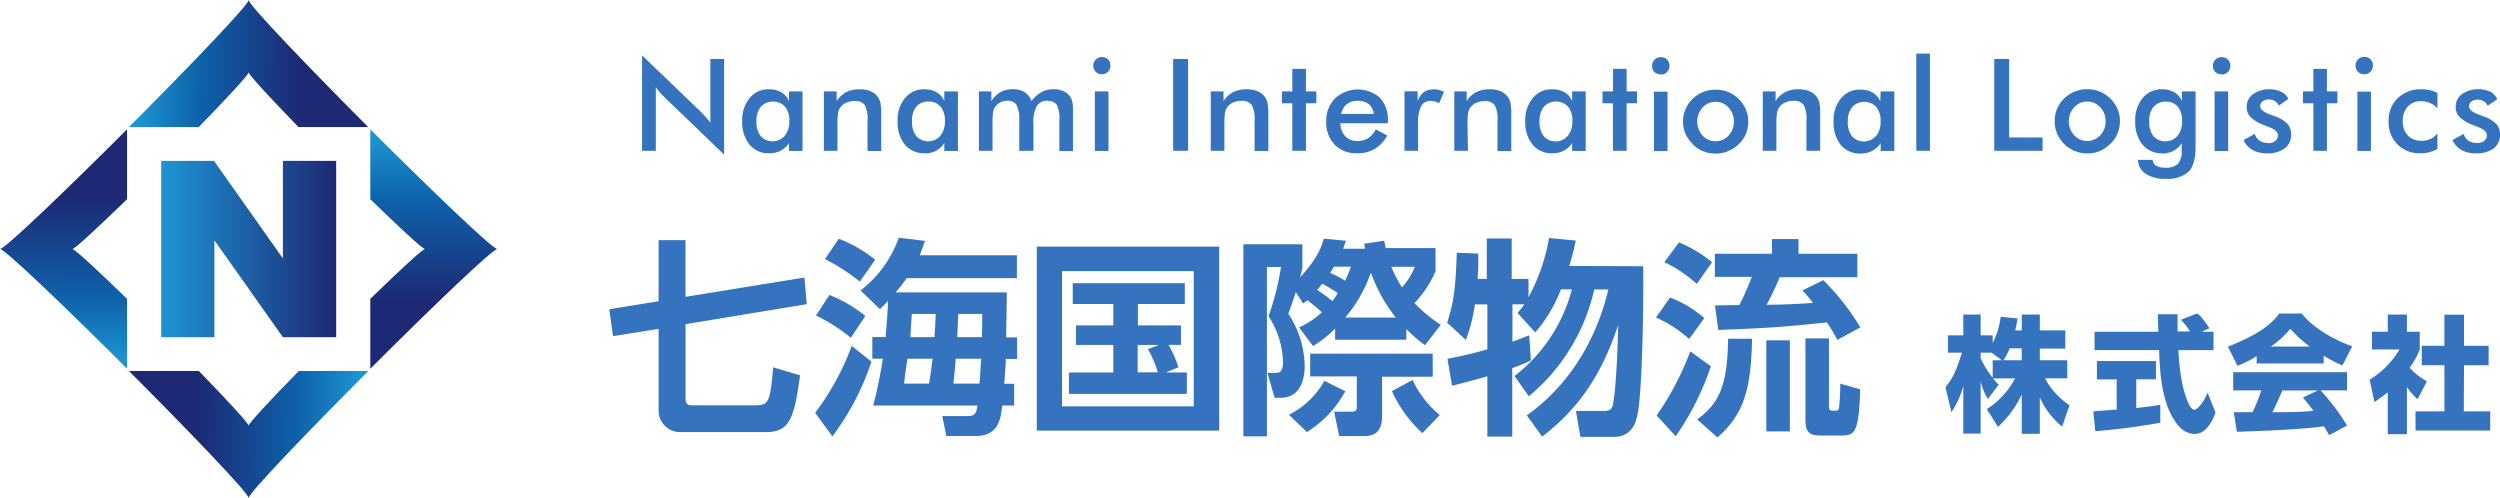
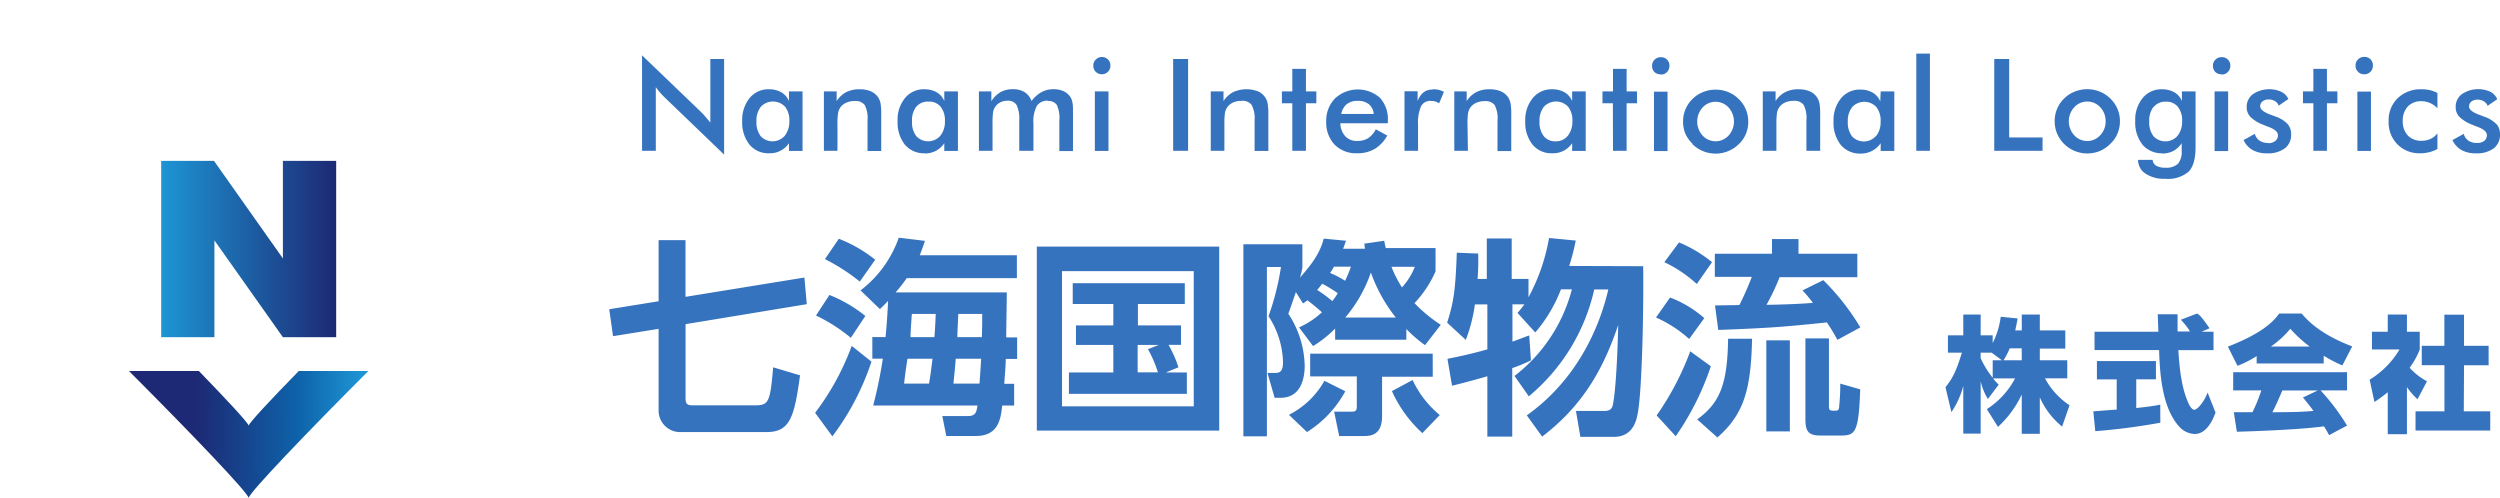
<svg xmlns="http://www.w3.org/2000/svg" xmlns:xlink="http://www.w3.org/1999/xlink" viewBox="0 0 401.57 80">
  <linearGradient id="a" gradientUnits="userSpaceOnUse" x1="21.83" x2="48.37" y1="10.12" y2="10.39">
    <stop offset="0" stop-color="#1d95d4" />
    <stop offset=".39" stop-color="#0e62a9" />
    <stop offset="1" stop-color="#1d2974" />
  </linearGradient>
  <linearGradient id="b" gradientTransform="matrix(0 1 -1 0 -395.23 270.18)" x1="-248.3" x2="-221.76" xlink:href="#a" y1="-465" y2="-464.73" />
  <linearGradient id="c" gradientTransform="matrix(-1 0 0 -1 -732.33 -97.54)" x1="-790.39" x2="-763.85" xlink:href="#a" y1="-167.42" y2="-167.15" />
  <linearGradient id="d" gradientTransform="matrix(0 -1 1 0 -337.1 -367.72)" x1="-425.83" x2="-399.29" xlink:href="#a" y1="347.21" y2="347.48" />
  <linearGradient id="e" gradientUnits="userSpaceOnUse" x1="25.89" x2="54" y1="40" y2="40">
    <stop offset="0" stop-color="#1d95d4" />
    <stop offset="1" stop-color="#1d2974" />
  </linearGradient>
-   <path d="m39.94 11.62c0 .39 3.5 4.14 8 8.79h11.2c-9.71-9.75-19.2-19.63-19.2-20.41 0 .78-9.49 10.66-19.23 20.41h11.21c4.53-4.65 8.02-8.41 8.02-8.79z" fill="url(#a)" />
-   <path d="m68.27 40c-.4 0-4.14 3.49-8.79 8v11.23c9.75-9.74 19.63-19.23 20.41-19.23-.78 0-10.66-9.49-20.41-19.23v11.23c4.65 4.51 8.39 8 8.79 8z" fill="url(#b)" />
  <path d="m39.94 68.38c0-.39-3.49-4.14-8-8.79h-11.23c9.74 9.75 19.23 19.63 19.23 20.41 0-.78 9.49-10.66 19.23-20.41h-11.17c-4.56 4.65-8.06 8.41-8.06 8.79z" fill="url(#c)" />
-   <path d="m11.62 40c.39 0 4.14-3.49 8.79-8v-11.23c-9.75 9.74-19.63 19.23-20.41 19.23.78 0 10.66 9.49 20.41 19.23v-11.23c-4.65-4.51-8.41-8-8.79-8z" fill="url(#d)" />
  <path d="m25.89 25.84h8.48l11.07 15.67v-15.67h8.56v28.32h-8.56l-11-15.55v15.55h-8.55z" fill="url(#e)" />
  <path d="m189.29 59a18.83 18.83 0 0 0 -1.59-3.61h2v-3.12h-6.92v-3.44h7.53v-3.34h-18v3.34h6.52v3.44h-6v3.14h6v4.42h-7.13v3.44h18.94v-3.44h-3.38zm-3.31.81h-3.24v-4.4h3.38l-1.73.68a18.82 18.82 0 0 1 1.61 3.74zm44.15-3h-19.68v3.65h7.49v4.76c0 .5 0 .91-.81.91h-2.83l.81 3.91h3.89c1.14 0 3-.1 3-3.2v-6.33h8.14zm-3.21 4.22-3.34 1.79a20.53 20.53 0 0 0 4.89 6.75l2.8-2.9a16.21 16.21 0 0 1 -4.35-5.59zm-14.18.14a13.56 13.56 0 0 1 -5.7 5.46l2.9 2.77a17.71 17.71 0 0 0 6.15-6.55zm-46.2 8h29.3v-29.56h-29.3zm4.05-25.62h21.16v21.72h-21.16zm-22-4.86-4.22-.51a18.29 18.29 0 0 1 -6.14 8.47l3.11 3c.64-.61.87-.85 1.31-1.32-.1 2.23-.2 3.51-.4 5.81h-2.13v3.47h1.69a76.17 76.17 0 0 1 -1.55 7.53h16.74c-.14 1.18-.37 1.69-1.56 1.69h-4.08l.64 3.2h4.76c3.65 0 4-2.8 4.22-4.89h1.92v-3.49h-1.58c0-.47.23-2.73.23-4h1.83v-3.45h-1.76c0-.41.1-6.35.1-7.23h-17.86c.61-.71 1-1.18 1.79-2.29h17.69v-3.68h-15.6c.41-1.08.58-1.52.81-2.26zm5.37 11.74h3.81c0 1.72 0 2-.06 3.72h-3.92c-.04-.56.13-3.15.13-3.67zm-.41 7.19h4.05c-.1 1.59-.13 2.26-.27 4h-4.18c.13-1.38.23-2.16.36-3.95zm-7-7.19h3.75c-.07 1.83-.11 2.43-.21 3.72h-3.84c.04-1.41.11-2.15.21-3.67zm-.71 7.19h3.95c-.34 2.63-.37 2.94-.57 4h-4c.16-1.38.19-1.62.53-3.95zm-13.33-16a31.62 31.62 0 0 1 5.6 3.61l2.47-3.51a22.27 22.27 0 0 0 -5.84-3.37zm140.1 3.92 2.39-3.43a21.26 21.26 0 0 0 -5.3-3.17l-2.36 3.17a21.09 21.09 0 0 1 5.18 3.48zm-133.61 5.21a22.44 22.44 0 0 0 -5.77-3.37l-2.16 3.3a27.3 27.3 0 0 1 5.6 3.58zm-8.07 15.56 2.77 3.78a41.51 41.51 0 0 0 6.28-12l-3.17-2.53a41.27 41.27 0 0 1 -5.88 10.75zm-1.34-17.45-.38-4.28-19.1 3.1v-9.11h-4.32v9.82l-7.93 1.28.61 4.33 7.32-1.18v13a3.46 3.46 0 0 0 3.71 3.58h13.64c3.78 0 4.45-2.43 5.37-9.11l-4.32-1.29c-.48 5.74-.75 6.11-3 6.11h-9.82c-.91 0-1.25-.13-1.25-1.15v-11.89zm101-5.3v-3.71h-8c-.1-.47-.17-.71-.24-1.18l-3.2.47c.07.58.07.58.1.81h-3.51c.23-.57.3-.84.47-1.28l-3.58-.34c-.6 2.33-1.92 4.12-3.81 6.25a14.29 14.29 0 0 0 .38-1.58v-3.76h-9.48v30.85h3.78v-27.2h2.26a42.24 42.24 0 0 1 -2 7.9 14.18 14.18 0 0 1 2.33 7.39c0 1.72-.74 1.72-1.31 1.72h-1.19l1.15 4h.95c3.41 0 3.88-3.41 3.88-5.1a15.59 15.59 0 0 0 -2.63-8.4c.33-.91.43-1.18 1.21-3.48l1.15 1.82c.3-.2.4-.27.71-.5.6.44 1.48 1.15 2.33 1.92a13.51 13.51 0 0 1 -3.68 2.43l2.26 3a19 19 0 0 0 3.54-2.81v1.79h11.44v-1.72a21.26 21.26 0 0 0 3 2.59l2.53-3.27a23 23 0 0 1 -4.22-3.48 17.7 17.7 0 0 0 3.39-5.13zm-16.59 4.8a22.28 22.28 0 0 0 -2.43-1.79c.24-.27.4-.44.81-1a24.52 24.52 0 0 1 2.5 1.52 8.66 8.66 0 0 1 -.88 1.27zm-.34-4.53a10.31 10.31 0 0 0 .61-1h2.73a20.45 20.45 0 0 1 -.94 2.27 16 16 0 0 0 -2.44-1.27zm2.43 7.17a22.41 22.41 0 0 0 4.11-7.22 25.24 25.24 0 0 0 4 7.22zm9.11-4.83a18.39 18.39 0 0 1 -1.69-3.31h3.75a10.68 10.68 0 0 1 -2.06 3.3zm46.3 10.26a45.3 45.3 0 0 1 -5.4 10.3l3.07 3.34a44 44 0 0 0 5.64-11.24zm1.12 10.94 3.24 2.9c4.28-3.74 5.4-7.73 5.57-15.86h-3.85c-.1 7.45-1.39 10.35-4.96 12.95zm1.14-16.27a18.07 18.07 0 0 0 -5.5-3.31l-2.26 3.21a20.22 20.22 0 0 1 5.33 3.45zm15.77-4.45c.57.6.84.91 1.68 2-2.43.21-6.44.31-7.46.31a35.32 35.32 0 0 0 2.1-4.43h12.49v-3.77h-9.45v-2.36h-4.26v2.36h-9.18v3.71h5.94a45 45 0 0 1 -2 4.53l-3.91.06.52 3.94c7.83-.3 10.06-.44 17.45-1.21a29.47 29.47 0 0 1 1.69 2.8l3.68-2a38 38 0 0 0 -5.95-7.59zm-5.81 22.64h3.78v-14.62h-3.78zm-31.66-26.57a37.39 37.39 0 0 0 1.05-4.08l-4.29-.41a31.16 31.16 0 0 1 -3.3 9.52v-2.94h-2.7v-6.51h-4v6.51h-1.48a38.3 38.3 0 0 0 .1-4.08l-3.44-.14c-.2 5.88-.5 8-1.55 11.24l3 2.77a25.59 25.59 0 0 0 1.46-5.7h2v7.22c-2.6.74-4.86 1.21-6.41 1.52l.74 4.32c1.35-.34 2.74-.68 5.67-1.52v9.69h4v-11a24 24 0 0 0 3-1.25l-.27-4c-1 .34-1.59.61-2.7 1v-6h1.92a15.08 15.08 0 0 1 -1.11 1.38l2.86 3.14a23.43 23.43 0 0 0 4.12-6.92h1.76a25.75 25.75 0 0 1 -9.22 13.91l2.3 3.27a31.16 31.16 0 0 0 10.51-17.16h2.26c-1 4.29-4 13.74-13.09 20.22l2.46 3.41c7.16-5.44 10.16-11.88 12.22-17.93-.2 8.1-.61 11.88-.91 13-.24.78-.81.81-1.59.81h-4.29l.71 4.16h5.4c3 0 3.58-2.57 3.78-3.58.78-3.78 1-18.13.91-23.83zm43.37 22.44c0 .51-.1.81-.57.81-1 0-1.08 0-1.08-.87v-10.74h-3.78v13c0 2 .54 2.6 2.46 2.6h3.1c2.4 0 3-.27 3.24-7.42l-3.2-.92a33.88 33.88 0 0 1 -.17 3.54zm-118.43-53.23a1.35 1.35 0 0 0 1.36-1.38 1.3 1.3 0 0 0 -.39-1 1.39 1.39 0 0 0 -1.94 0 1.28 1.28 0 0 0 -.41 1 1.3 1.3 0 0 0 .41 1 1.32 1.32 0 0 0 .97.38zm194.59 12.29h2.18v-7.63h1.68v-1.91h-1.68v-3.62h-2.18v3.62h-1.67v1.91h1.67zm17.17.4a5.73 5.73 0 0 0 1.46-.18 5 5 0 0 0 1.3-.51v-2.52a2.92 2.92 0 0 1 -1.1.9 3.25 3.25 0 0 1 -1.42.3 2.94 2.94 0 0 1 -2.24-.85 3.26 3.26 0 0 1 -.81-2.34 3.29 3.29 0 0 1 .8-2.3 2.83 2.83 0 0 1 2.15-.86 3.43 3.43 0 0 1 1.44.29 3.5 3.5 0 0 1 1.18.84v-2.45a4.58 4.58 0 0 0 -1.17-.45 5.87 5.87 0 0 0 -1.37-.15 5.28 5.28 0 0 0 -3.83 1.42 4.92 4.92 0 0 0 -1.47 3.72 5 5 0 0 0 1.42 3.71 4.93 4.93 0 0 0 3.66 1.43zm-80.95-.4h2.19v-15.61h-2.19zm-58.44.4a3.67 3.67 0 0 0 3.16-1.62v1.24h2.18v-9.56h-2.18v1.56a2.9 2.9 0 0 0 -1.22-1.41 3.92 3.92 0 0 0 -2-.49 3.86 3.86 0 0 0 -3.1 1.41 5.53 5.53 0 0 0 -1.21 3.69 5.69 5.69 0 0 0 1.17 3.79 3.94 3.94 0 0 0 3.2 1.39zm-1.37-7.48a2.67 2.67 0 0 1 3.88 0 3.5 3.5 0 0 1 .69 2.31 3.62 3.62 0 0 1 -.74 2.36 2.41 2.41 0 0 1 -1.92.89 2.36 2.36 0 0 1 -1.93-.82 3.58 3.58 0 0 1 -.69-2.35 3.59 3.59 0 0 1 .71-2.39zm-57.16-7.66h-2.4v14.74h2.4zm148.16 13.6a4.6 4.6 0 0 0 1.13-1.64 5 5 0 0 0 .39-2 4.91 4.91 0 0 0 -.39-1.94 5.28 5.28 0 0 0 -2.86-2.79 5.4 5.4 0 0 0 -4 0 5.11 5.11 0 0 0 -1.69 1.09 5 5 0 0 0 -1.14 1.66 4.9 4.9 0 0 0 -.4 2 5 5 0 0 0 .39 2 5.25 5.25 0 0 0 1.15 1.68 5.18 5.18 0 0 0 1.7 1.12 5.35 5.35 0 0 0 4 0 5.33 5.33 0 0 0 1.72-1.18zm-5.82-1.35a3.34 3.34 0 0 1 0-4.5 2.83 2.83 0 0 1 4.18 0 3.18 3.18 0 0 1 .86 2.25 3.14 3.14 0 0 1 -.87 2.25 2.82 2.82 0 0 1 -4.17 0zm-125.6 2.49h2.19v-7.63h1.67v-1.91h-1.67v-3.62h-2.19v3.62h-1.67v1.91h1.67zm10.46.4a5.36 5.36 0 0 0 2.79-.71 5.54 5.54 0 0 0 2-2.14l-1.84-1a3.68 3.68 0 0 1 -1.23 1.43 3.32 3.32 0 0 1 -1.77.44 2.51 2.51 0 0 1 -1.9-.75 3.17 3.17 0 0 1 -.79-2.09h7.63v-.41a5.07 5.07 0 0 0 -1.29-3.7 5.39 5.39 0 0 0 -7.21.13 5.09 5.09 0 0 0 -1.4 3.69 5.14 5.14 0 0 0 1.36 3.74 4.87 4.87 0 0 0 3.61 1.37zm-1.69-7.9a2.71 2.71 0 0 1 1.74-.52 2.75 2.75 0 0 1 1.79.54 2.28 2.28 0 0 1 .78 1.56h-5.22a2.83 2.83 0 0 1 .89-1.58zm42.74 7.5h2.19v-7.63h1.67v-1.91h-1.67v-3.62h-2.19v3.62h-1.69v1.91h1.67zm69-2.14h-5.36v-12.6h-2.4v14.74h7.76zm-42.75-2.21a11.45 11.45 0 0 1 .09-1.71 2.33 2.33 0 0 1 .34-.89 2.28 2.28 0 0 1 .94-.79 3.17 3.17 0 0 1 1.37-.28 1.87 1.87 0 0 1 1.62.62 4.54 4.54 0 0 1 .46 2.5v4.9h2.21v-5.79a10.61 10.61 0 0 0 -.11-1.83 2.82 2.82 0 0 0 -.37-.92 2.67 2.67 0 0 0 -1.17-1 4.51 4.51 0 0 0 -1.82-.34 4.58 4.58 0 0 0 -2.15.46 4 4 0 0 0 -1.54 1.44v-1.56h-2.06v9.54h2.19zm79 3.09a2.41 2.41 0 0 1 -1.4-.37 1.93 1.93 0 0 1 -.75-1.09l-1.81 1a3.55 3.55 0 0 0 1.45 1.6 4.67 4.67 0 0 0 2.33.53 4.54 4.54 0 0 0 2.86-.81 2.71 2.71 0 0 0 1-2.25 2.47 2.47 0 0 0 -.56-1.64 4.84 4.84 0 0 0 -1.89-1.19l-.83-.31c-1.13-.41-1.69-.86-1.69-1.36a1 1 0 0 1 .38-.79 1.55 1.55 0 0 1 1-.3 1.79 1.79 0 0 1 1 .27 1.4 1.4 0 0 1 .6.72l1.55-1.07a2.49 2.49 0 0 0 -1.15-1.16 4.71 4.71 0 0 0 -4.55.39 2.52 2.52 0 0 0 -1 2.07 2.25 2.25 0 0 0 .61 1.59 6.19 6.19 0 0 0 2.14 1.29c.18.08.44.19.78.31 1 .37 1.49.81 1.49 1.33a1.13 1.13 0 0 1 -.42.92 1.81 1.81 0 0 1 -1.15.36zm36.67-3a4.84 4.84 0 0 0 -1.89-1.19l-.83-.31c-1.12-.41-1.69-.86-1.69-1.36a1 1 0 0 1 .38-.79 1.57 1.57 0 0 1 1-.3 1.79 1.79 0 0 1 1 .27 1.4 1.4 0 0 1 .6.72l1.55-1.07a2.49 2.49 0 0 0 -1.13-1.2 4.71 4.71 0 0 0 -4.55.39 2.51 2.51 0 0 0 -1 2.07 2.21 2.21 0 0 0 .61 1.59 6.09 6.09 0 0 0 2.14 1.29c.18.08.44.19.77.31 1 .37 1.49.81 1.49 1.33a1.13 1.13 0 0 1 -.42.92 1.79 1.79 0 0 1 -1.15.33 2.41 2.41 0 0 1 -1.4-.37 1.87 1.87 0 0 1 -.74-1.09l-1.82 1a3.6 3.6 0 0 0 1.45 1.6 4.7 4.7 0 0 0 2.33.53 4.54 4.54 0 0 0 2.86-.81 2.71 2.71 0 0 0 1-2.25 2.43 2.43 0 0 0 -.57-1.65zm-53.71 4.7a3.84 3.84 0 0 0 1.79-.41 3.76 3.76 0 0 0 1.35-1.25v1.27a2.9 2.9 0 0 1 -.62 2.06 2.77 2.77 0 0 1 -2 .61 2.86 2.86 0 0 1 -1.47-.32 1.15 1.15 0 0 1 -.57-.94h-2.35a2.63 2.63 0 0 0 1.2 2.21 5.34 5.34 0 0 0 3.15.83 5.15 5.15 0 0 0 3.77-1.14c.74-.76 1.12-2.07 1.12-3.94v-8.96h-2.19v1.56a2.88 2.88 0 0 0 -1.21-1.41 4 4 0 0 0 -2-.49 3.85 3.85 0 0 0 -3.1 1.41 5.47 5.47 0 0 0 -1.19 3.69 5.74 5.74 0 0 0 1.16 3.79 4 4 0 0 0 3.15 1.39zm-1.36-7.48a2.41 2.41 0 0 1 1.95-.85 2.37 2.37 0 0 1 1.93.82 3.5 3.5 0 0 1 .69 2.31 3.62 3.62 0 0 1 -.74 2.36 2.6 2.6 0 0 1 -3.85.07 3.58 3.58 0 0 1 -.69-2.35 3.59 3.59 0 0 1 .7-2.4zm10.91-5.21a1.31 1.31 0 0 0 1-.4 1.36 1.36 0 0 0 .4-1 1.3 1.3 0 0 0 -.39-1 1.31 1.31 0 0 0 -1-.39 1.35 1.35 0 0 0 -1 .4 1.31 1.31 0 0 0 -.4 1 1.33 1.33 0 0 0 .4 1 1.36 1.36 0 0 0 .98.35zm-85 11.18a5.31 5.31 0 0 0 7.45 0 4.76 4.76 0 0 0 1.14-1.64 5 5 0 0 0 .38-2 5 5 0 0 0 -1.54-3.61 5.13 5.13 0 0 0 -1.7-1.12 5.43 5.43 0 0 0 -4 0 5.22 5.22 0 0 0 -1.69 1.09 5 5 0 0 0 -1.14 1.66 4.9 4.9 0 0 0 -.4 2 5 5 0 0 0 .39 2 5.41 5.41 0 0 0 1.14 1.58zm1.63-5.88a2.83 2.83 0 0 1 4.18 0 3.37 3.37 0 0 1 0 4.5 2.83 2.83 0 0 1 -4.18 0 3.37 3.37 0 0 1 0-4.5zm82.24 7h2.18v-9.59h-2.18zm-120-4.35a11.45 11.45 0 0 1 .09-1.71 2.33 2.33 0 0 1 .34-.89 2.28 2.28 0 0 1 .94-.79 3.17 3.17 0 0 1 1.37-.28 1.86 1.86 0 0 1 1.62.62 4.54 4.54 0 0 1 .46 2.5v4.9h2.21v-5.84a10.61 10.61 0 0 0 -.11-1.83 3 3 0 0 0 -.36-.92 2.75 2.75 0 0 0 -1.18-1 4.48 4.48 0 0 0 -1.82-.34 4.58 4.58 0 0 0 -2.15.46 4 4 0 0 0 -1.54 1.44v-1.56h-1.99v9.54h2.19zm-67.42-3.69a1.6 1.6 0 0 1 1.45.61 5 5 0 0 1 .41 2.53v4.9h2.19v-6.6a6.48 6.48 0 0 0 -.09-1.24 2.29 2.29 0 0 0 -.27-.75 2.54 2.54 0 0 0 -1.09-1 3.73 3.73 0 0 0 -1.66-.35 3.93 3.93 0 0 0 -1.93.46 5 5 0 0 0 -1.61 1.44 2.87 2.87 0 0 0 -1.12-1.43 3.41 3.41 0 0 0 -1.85-.47 4.05 4.05 0 0 0 -2 .46 4.39 4.39 0 0 0 -1.49 1.46v-1.57h-2v9.54h2.19v-4.35a12 12 0 0 1 .08-1.78 2.13 2.13 0 0 1 1.12-1.62 2.37 2.37 0 0 1 1.18-.29 1.6 1.6 0 0 1 1.48.68 5.08 5.08 0 0 1 .43 2.46v4.9h2.28v-4.35a5.38 5.38 0 0 1 .55-2.87 2 2 0 0 1 1.82-.82zm98.46-4.25a1.31 1.31 0 0 0 1-.4 1.36 1.36 0 0 0 .4-1 1.3 1.3 0 0 0 -.39-1 1.31 1.31 0 0 0 -1-.39 1.35 1.35 0 0 0 -1 .4 1.31 1.31 0 0 0 -.4 1 1.33 1.33 0 0 0 .4 1 1.36 1.36 0 0 0 1.06.34zm1.09 2.75h-2.18v9.54h2.18zm34.17 1.56a2.88 2.88 0 0 0 -1.21-1.41 3.92 3.92 0 0 0 -2-.49 3.86 3.86 0 0 0 -3.1 1.41 5.53 5.53 0 0 0 -1.19 3.69 5.74 5.74 0 0 0 1.16 3.79 4 4 0 0 0 3.19 1.39 3.84 3.84 0 0 0 1.79-.41 3.76 3.76 0 0 0 1.43-1.26v1.24h2.19v-9.56h-2.19zm-.68 5.54a2.59 2.59 0 0 1 -3.85.07 3.63 3.63 0 0 1 -.68-2.35 3.54 3.54 0 0 1 .71-2.36 2.66 2.66 0 0 1 3.87 0 3.5 3.5 0 0 1 .69 2.31 3.57 3.57 0 0 1 -.67 2.28zm-71.26-7.44a2.24 2.24 0 0 0 -1.44.46 3.18 3.18 0 0 0 -.93 1.4v-1.59h-2.11v9.56h2.18v-4.22a6.44 6.44 0 0 1 .48-2.92 1.63 1.63 0 0 1 1.56-.87 2.75 2.75 0 0 1 .73.09 2.31 2.31 0 0 1 .61.3l.78-1.85a4.94 4.94 0 0 0 -.88-.33 4 4 0 0 0 -.91-.08zm-124.74-.39c.21.3.44.59.68.87s.48.53.74.78l9.55 9.18v-15.35h-2.21v10.22c-.29-.36-.57-.69-.83-1s-.52-.56-.77-.81l-9.37-9v15.33h2.21zm70.52 10.25h2.19v-9.57h-2.19zm25.66-4.9v4.9h2.21v-5.82a9.44 9.44 0 0 0 -.12-1.83 2.6 2.6 0 0 0 -.36-.92 2.67 2.67 0 0 0 -1.17-1 5.16 5.16 0 0 0 -4 .12 4.14 4.14 0 0 0 -1.55 1.44v-1.56h-2.05v9.54h2.19v-4.35a11.45 11.45 0 0 1 .09-1.71 2.33 2.33 0 0 1 .34-.89 2.28 2.28 0 0 1 .94-.79 3.12 3.12 0 0 1 1.36-.28 1.88 1.88 0 0 1 1.63.62 4.54 4.54 0 0 1 .49 2.5zm-67 .55a10 10 0 0 1 .1-1.71 2.18 2.18 0 0 1 .33-.89 2.31 2.31 0 0 1 .95-.79 3.12 3.12 0 0 1 1.36-.28 1.89 1.89 0 0 1 1.63.62 4.64 4.64 0 0 1 .46 2.5v4.9h2.2v-5.82a10.61 10.61 0 0 0 -.11-1.83 2.6 2.6 0 0 0 -.36-.92 2.69 2.69 0 0 0 -1.18-1 4.46 4.46 0 0 0 -1.81-.34 4.6 4.6 0 0 0 -2.16.46 4.11 4.11 0 0 0 -1.54 1.44v-1.56h-2.05v9.54h2.18zm14 4.75a3.84 3.84 0 0 0 1.79-.41 3.76 3.76 0 0 0 1.37-1.24v1.24h2.19v-9.56h-2.19v1.56a2.88 2.88 0 0 0 -1.21-1.41 4 4 0 0 0 -2-.49 3.85 3.85 0 0 0 -3.1 1.41 5.47 5.47 0 0 0 -1.19 3.69 5.74 5.74 0 0 0 1.16 3.79 4 4 0 0 0 3.19 1.39zm-1.36-7.48a2.41 2.41 0 0 1 2-.85 2.37 2.37 0 0 1 1.93.82 3.5 3.5 0 0 1 .69 2.31 3.57 3.57 0 0 1 -.74 2.36 2.6 2.6 0 0 1 -3.85.07 3.58 3.58 0 0 1 -.69-2.35 3.59 3.59 0 0 1 .67-2.39zm233.68-2.46h-2.18v9.54h2.18zm-257.27 9.91a3.67 3.67 0 0 0 3.16-1.62v1.24h2.18v-9.56h-2.18v1.56a2.9 2.9 0 0 0 -1.22-1.41 3.92 3.92 0 0 0 -2-.49 3.86 3.86 0 0 0 -3.1 1.41 5.53 5.53 0 0 0 -1.19 3.69 5.69 5.69 0 0 0 1.17 3.79 3.94 3.94 0 0 0 3.18 1.39zm-1.35-7.48a2.67 2.67 0 0 1 3.88 0 3.5 3.5 0 0 1 .69 2.31 3.62 3.62 0 0 1 -.74 2.36 2.61 2.61 0 0 1 -3.86.07 3.63 3.63 0 0 1 -.68-2.35 3.59 3.59 0 0 1 .71-2.39zm257.54-5.21a1.31 1.31 0 0 0 1-.4 1.35 1.35 0 0 0 .39-1 1.29 1.29 0 0 0 -.38-1 1.33 1.33 0 0 0 -1-.39 1.35 1.35 0 0 0 -1 .4 1.31 1.31 0 0 0 -.4 1 1.33 1.33 0 0 0 .4 1 1.36 1.36 0 0 0 .99.39zm-10.05 38.43h-3.61c-1.19 1.68-3.3 3.38-8.24 5.32l1.54 3.08a16.29 16.29 0 0 0 3.08-1.56v1.18h10.77v-1.24a22.74 22.74 0 0 0 3 1.56l1.58-3.06c-5.19-1.96-7.25-4.25-8.12-5.28zm-4.94 5.3a15.58 15.58 0 0 0 3.12-2.85 20.49 20.49 0 0 0 3.11 2.85zm-36.29 5.11h3.58v-2.9h-4.41v-1.87h4.09v-2.93h-4.09v-2.55h-2.9v2.55h-1.05c.2-.91.3-1.42.38-1.92l-2.71-.27a12.71 12.71 0 0 1 -1.29 4.22v-1.24h-1.93v-3.34h-2.79v3.34h-2.47v2.79h2.25c-.9 2.88-1.44 4.05-2.64 5.55l.95 4a13.65 13.65 0 0 0 1.91-4.2v7.65h2.79v-8.4a9.61 9.61 0 0 0 1.16 2.84l1.74-2.31a7.24 7.24 0 0 1 -.91-1h3.54a13.19 13.19 0 0 1 -4.54 4.94l1.79 2.85a16.67 16.67 0 0 0 3.82-5.2v6.31h2.9v-5.86a12.53 12.53 0 0 0 3.58 4.7l1.2-3.42a12 12 0 0 1 -3.95-4.33zm-8.4-2.9v2.81a15.48 15.48 0 0 1 -1.93-3.13v-.9h1.76l1.66 1.22zm4.67 0h-2.93a11.58 11.58 0 0 0 1-1.92h1.92zm52.25 4.84v-2.92h-18.29v2.92h4.52a26 26 0 0 1 -1.42 3.5c-.28 0-2.85 0-3 0l.49 3.14c3.65-.1 10.53-.38 14-.87a15.64 15.64 0 0 1 .81 1.42l2.89-1.54a34.46 34.46 0 0 0 -4.25-5.65zm-5.39 3.29c-2 .2-4.21.2-6.6.22.63-1.27.87-1.8 1.6-3.5h5.69l-2.39 1.13c.41.48.85 1 1.7 2.15zm18.23-4.76a10 10 0 0 1 -2.78-2.17 12.66 12.66 0 0 0 1.62-2.93v-2.85h-2.06v-2.77h-3.08v2.77h-2.54v2.84h4.43a14.08 14.08 0 0 1 -4.8 4.86l.77 3.58a23.18 23.18 0 0 0 2.14-1.57v6.74h3.08v-7.56a11.46 11.46 0 0 0 1.7 1.95zm-37.36 4.58c-.51 0-1-1.06-1.08-1.36-1.15-2.65-1.37-6.28-1.5-8.22h5.65v-2.95h-1.92l1.28-.56c-1.38-2-1.64-2.15-2-2.37l-2.61 1a10.8 10.8 0 0 1 1.48 1.88h-2v-2.76h-3.18c0 .14.08 2.49.1 2.81h-10.26v2.94h10.37c.12 3.32.34 9.15 3.28 12.35a3.5 3.5 0 0 0 2.45 1.13c2 0 3-2.53 3.34-3.44l-1.28-3.22c-.48 1.36-1.6 2.76-2.12 2.76zm43.31-7.15h3.95v-3.13h-3.95v-5h-3.16v5h-3.63v3.12h3.64v7.41h-4.64v3.08h12v-3.08h-4.25zm-52.65 6.88v-4.62h3.16v-2.93h-9.48v2.94h3.18v4.86c-.36 0-3.64.26-3.76.28l.32 3.18a103.28 103.28 0 0 0 10.45-1.36l-.01-2.9c-.68.14-1.59.3-3.86.54z" fill="#3673bf" />
</svg>